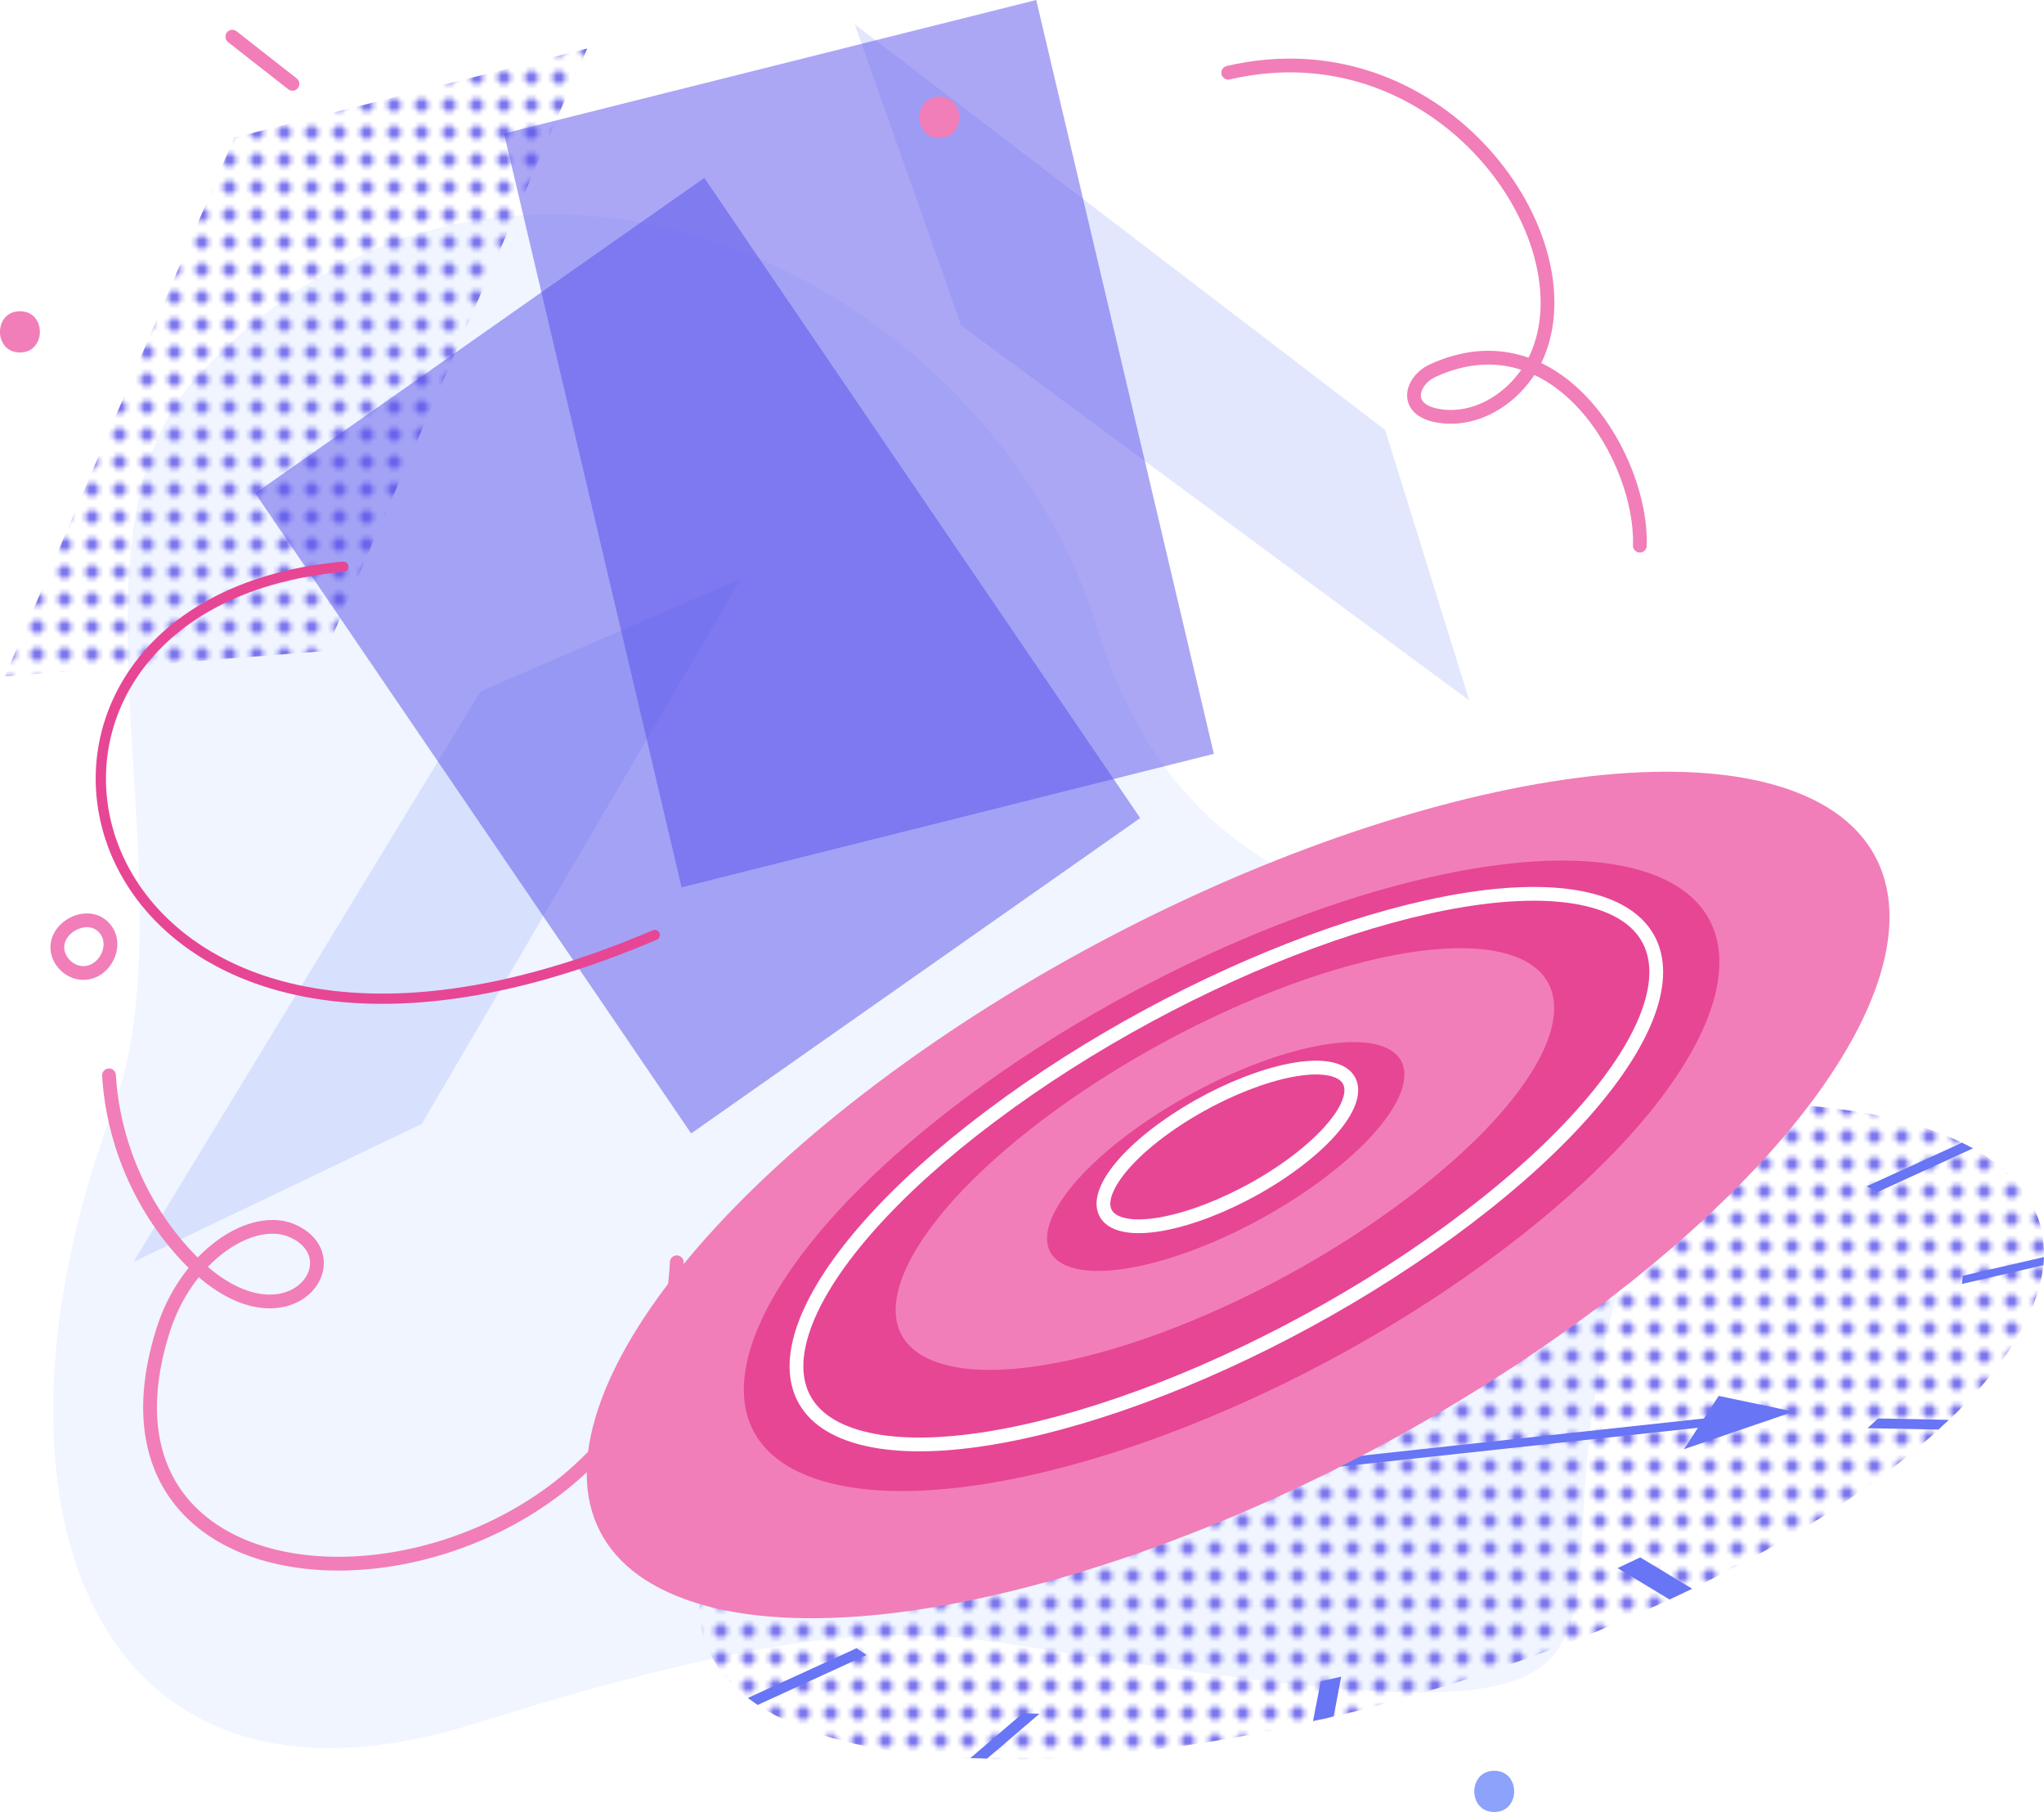
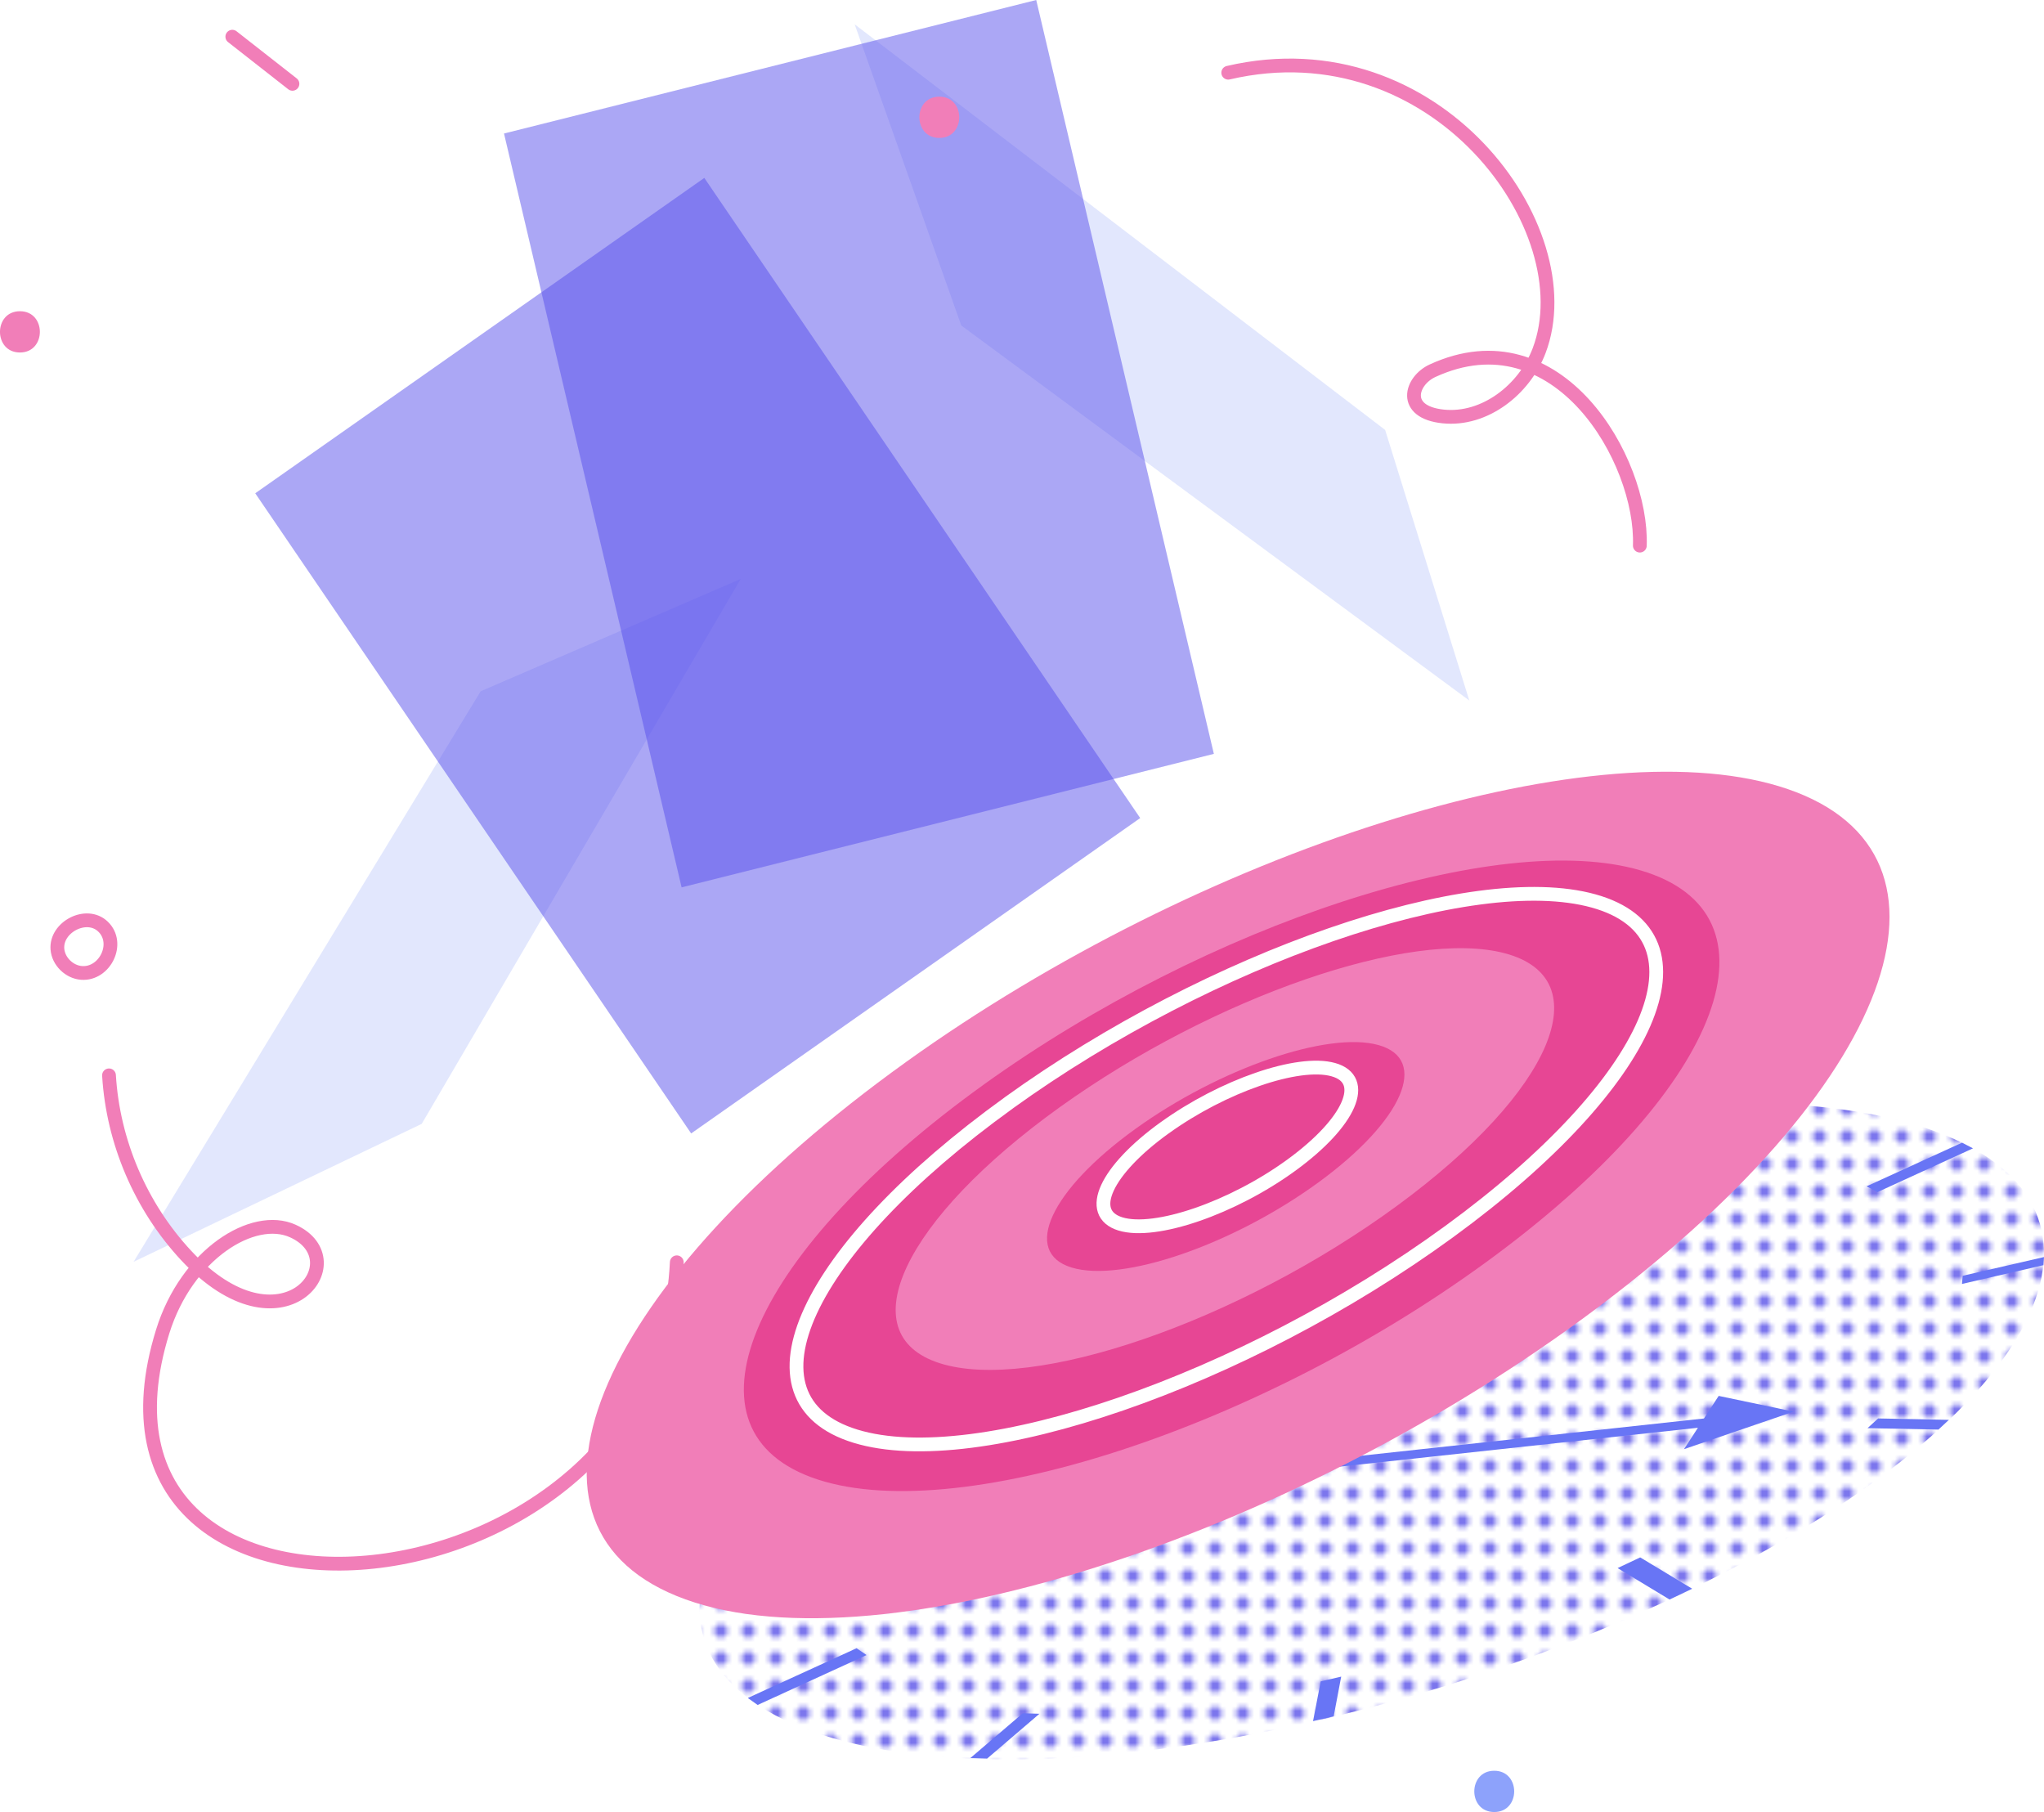
<svg xmlns="http://www.w3.org/2000/svg" xmlns:xlink="http://www.w3.org/1999/xlink" id="Layer_2" data-name="Layer 2" viewBox="0 0 576.04 510.61">
  <defs>
    <style>
      .cls-1 {
        fill: #f0f5ff;
      }

      .cls-2 {
        fill: #5850ec;
        opacity: .5;
      }

      .cls-3 {
        fill: url(#New_Pattern-2);
      }

      .cls-4 {
        stroke: #f17eb8;
      }

      .cls-4, .cls-5, .cls-6, .cls-7 {
        fill: none;
      }

      .cls-4, .cls-6 {
        stroke-width: 3.88px;
      }

      .cls-4, .cls-6, .cls-7 {
        stroke-linecap: round;
        stroke-linejoin: round;
      }

      .cls-8 {
        fill: url(#New_Pattern);
      }

      .cls-9 {
        fill: #ff9169;
      }

      .cls-6 {
        stroke: #fff;
      }

      .cls-10 {
        fill: #e74694;
      }

      .cls-11 {
        fill: #6875f5;
      }

      .cls-12, .cls-13 {
        fill: #8da2fb;
      }

      .cls-13 {
        opacity: .25;
      }

      .cls-14 {
        fill: #7c76ed;
      }

      .cls-7 {
        stroke: #e74694;
        stroke-width: 2.89px;
      }

      .cls-15 {
        fill: #f17eb8;
      }
    </style>
    <pattern id="New_Pattern" data-name="New Pattern" x="0" y="0" width="6" height="6" patternTransform="translate(4666.05 3284.24) scale(1.29)" patternUnits="userSpaceOnUse" viewBox="0 0 6 6">
      <g>
-         <rect class="cls-5" width="6" height="6" />
        <path class="cls-14" d="M3,4.5h0c.83,0,1.5-.67,1.5-1.5h0c0-.83-.67-1.5-1.5-1.5h0c-.83,0-1.5.67-1.5,1.5h0c0,.83.67,1.5,1.5,1.5Z" />
      </g>
    </pattern>
    <pattern id="New_Pattern-2" data-name="New Pattern" patternTransform="translate(4672.98 3288.51) scale(1.29)" xlink:href="#New_Pattern" />
  </defs>
  <g id="Layer_1-2" data-name="Layer 1">
    <g>
-       <path class="cls-1" d="M31.66,313.13c23.3-62.72-17.65-161.73,24.04-207.14,86.15-93.85,222.71-29.26,253.65,71.21,42.77,138.9,207.44,39.28,156.8,158.13-54.09,126.95,45.96,164-173.87,129.15-34.01-5.39-61.52-9.23-158.35,21.17-107.94,33.89-143.47-61.59-102.27-172.51Z" />
      <polygon class="cls-13" points="390.36 121.15 414.08 197.4 270.9 91.72 240.86 6.85 390.36 121.15" />
      <polygon class="cls-13" points="135.46 194.79 208.77 163.12 118.85 316.69 37.65 355.56 135.46 194.79" />
-       <polygon class="cls-8" points="91.85 183.42 1.38 190.6 66 38.76 165.52 13.66 91.85 183.42" />
      <g>
        <path class="cls-3" d="M311.82,351.48c-93.92,41.39-140.8,98.81-99.69,127.97,43.1,30.58,162.79,16.84,261.58-30.24,94.8-45.19,128.56-101.52,80.78-126.42-45.72-23.82-152.24-11.16-242.66,28.69Z" />
        <g>
          <polygon class="cls-11" points="213.52 480.44 210.74 478.47 241.4 464.45 244.21 466.38 213.52 480.44" />
          <polygon class="cls-11" points="529.11 335.92 526.04 334.29 552.94 321.99 556.03 323.59 529.11 335.92" />
        </g>
        <g>
          <polygon class="cls-11" points="470.51 450.73 455.87 441.87 462.24 438.86 476.9 447.69 470.51 450.73" />
          <polygon class="cls-9" points="321.36 360.44 308.78 352.82 314.86 350.14 327.47 357.73 321.36 360.44" />
        </g>
        <g>
          <polygon class="cls-9" points="253.66 396.98 234.99 396.61 238.3 393.97 256.96 394.34 253.66 396.98" />
          <polygon class="cls-11" points="546.29 402.84 526.31 402.44 529.29 399.7 549.24 400.1 546.29 402.84" />
        </g>
        <g>
          <polygon class="cls-11" points="198.62 443.41 199.37 440.94 223.2 435.46 222.48 437.91 198.62 443.41" />
          <polygon class="cls-11" points="552.93 361.8 553.12 359.5 576.04 354.22 575.89 356.51 552.93 361.8" />
        </g>
        <g>
          <polygon class="cls-11" points="370.04 485 372.2 473.8 377.98 472.45 375.86 483.64 370.04 485" />
          <polygon class="cls-9" points="399.83 330.83 401.61 321.67 406.82 320.49 405.09 329.64 399.83 330.83" />
        </g>
        <g>
          <polygon class="cls-11" points="278.19 495.55 273.47 495.4 288.24 482.78 292.94 482.92 278.19 495.55" />
          <polygon class="cls-9" points="481.9 321.13 477.51 321.08 489.69 310.68 494.05 310.72 481.9 321.13" />
        </g>
        <polygon class="cls-11" points="505.5 397.78 484.36 393.35 480.21 399.71 381.55 410.43 409.23 374.31 420.85 373.27 416.9 362 392.33 375.8 404.26 374.75 374.35 413.63 478.51 402.33 474.58 408.36 505.5 397.78" />
      </g>
      <g>
        <path class="cls-15" d="M255.29,299.3c-85.74,61.5-116.4,129.27-64.65,150.41,53.57,21.88,171.94-15.21,260.18-81.68,85.63-64.51,106.45-129.56,50.48-146.49-54.15-16.38-162.67,17.98-246.02,77.76Z" />
        <path class="cls-10" d="M277.18,305.67c-64.54,46.38-87.29,96.15-48.64,110.57,39.66,14.8,127.18-13.56,193.15-62.69,64.51-48.04,81.73-96.21,40.68-108.28-40.04-11.77-122.02,15-185.2,60.4Z" />
        <path class="cls-15" d="M298.74,311.94c-43.97,31.53-59.61,63.98-33.93,72.19,26.13,8.35,84.36-11.69,129.02-44.44,43.98-32.26,57.1-63.93,30.3-71.06-26.35-7.02-82.05,12.24-125.39,43.31Z" />
        <path class="cls-10" d="M319.95,318.13c-23.88,17.2-32.05,34.72-17.97,39.04,14.22,4.36,45.5-6.42,69.58-23.98,23.88-17.42,31.31-34.71,16.9-38.71-14.28-3.97-44.82,6.58-68.51,23.65Z" />
        <path class="cls-6" d="M328.22,317.81c-16.56,11.93-22.23,24.08-12.46,27.08s31.56-4.45,48.26-16.63c16.56-12.08,21.71-24.07,11.72-26.85-9.9-2.75-31.09,4.57-47.51,16.4Z" />
        <path class="cls-6" d="M284.3,310.78c-57.44,41.39-77.1,83.54-43.22,93.92,34.2,10.49,109.47-15.44,167.38-57.69,57.44-41.9,75.32-83.5,40.65-93.13-34.36-9.54-107.83,15.84-164.81,56.89Z" />
      </g>
      <path class="cls-4" d="M30.72,303.02c1.12,18.74,8.94,37.01,21.73,50.75,27.05,29.06,48.27,1.37,30.08-6.88-11.13-5.05-29.89,6.45-36.69,28.35-30.03,96.78,140,82.68,144.89-19.54" />
      <polygon class="cls-2" points="321.33 230.52 194.78 319.39 71.93 139 198.49 50.13 321.33 230.52" />
      <polygon class="cls-2" points="342.09 212.43 192.09 250.05 142.04 37.62 292.03 0 342.09 212.43" />
      <line class="cls-6" x1="10.96" y1="6.85" x2="40.14" y2="30.05" />
      <line class="cls-4" x1="65.47" y1="10.34" x2="82.42" y2="23.62" />
      <path class="cls-4" d="M346.14,20.49c58.39-13.6,100.61,44.02,87.62,78.32-4.17,11.01-15.37,19.76-27.07,18.54-11.72-1.22-9.15-10.04-2.96-12.89,35.29-16.23,59.27,25.16,58.41,49.29" />
      <path class="cls-15" d="M5.62,99.33c7.48,0,7.5-11.63,0-11.63s-7.5,11.63,0,11.63h0Z" />
      <path class="cls-4" d="M16.18,267.46c.28,3.46,3.36,6.46,6.83,6.7,6.56.46,10.91-8.36,6.02-13.05-4.63-4.44-13.35.12-12.85,6.35Z" />
      <path class="cls-12" d="M421.11,510.61c7.48,0,7.5-11.63,0-11.63s-7.5,11.63,0,11.63h0Z" />
      <path class="cls-15" d="M264.72,38.87c7.48,0,7.5-11.63,0-11.63s-7.5,11.63,0,11.63h0Z" />
-       <path class="cls-7" d="M184.53,263.47C17.05,335.05-21.23,170.26,96.77,159.7" />
    </g>
  </g>
</svg>